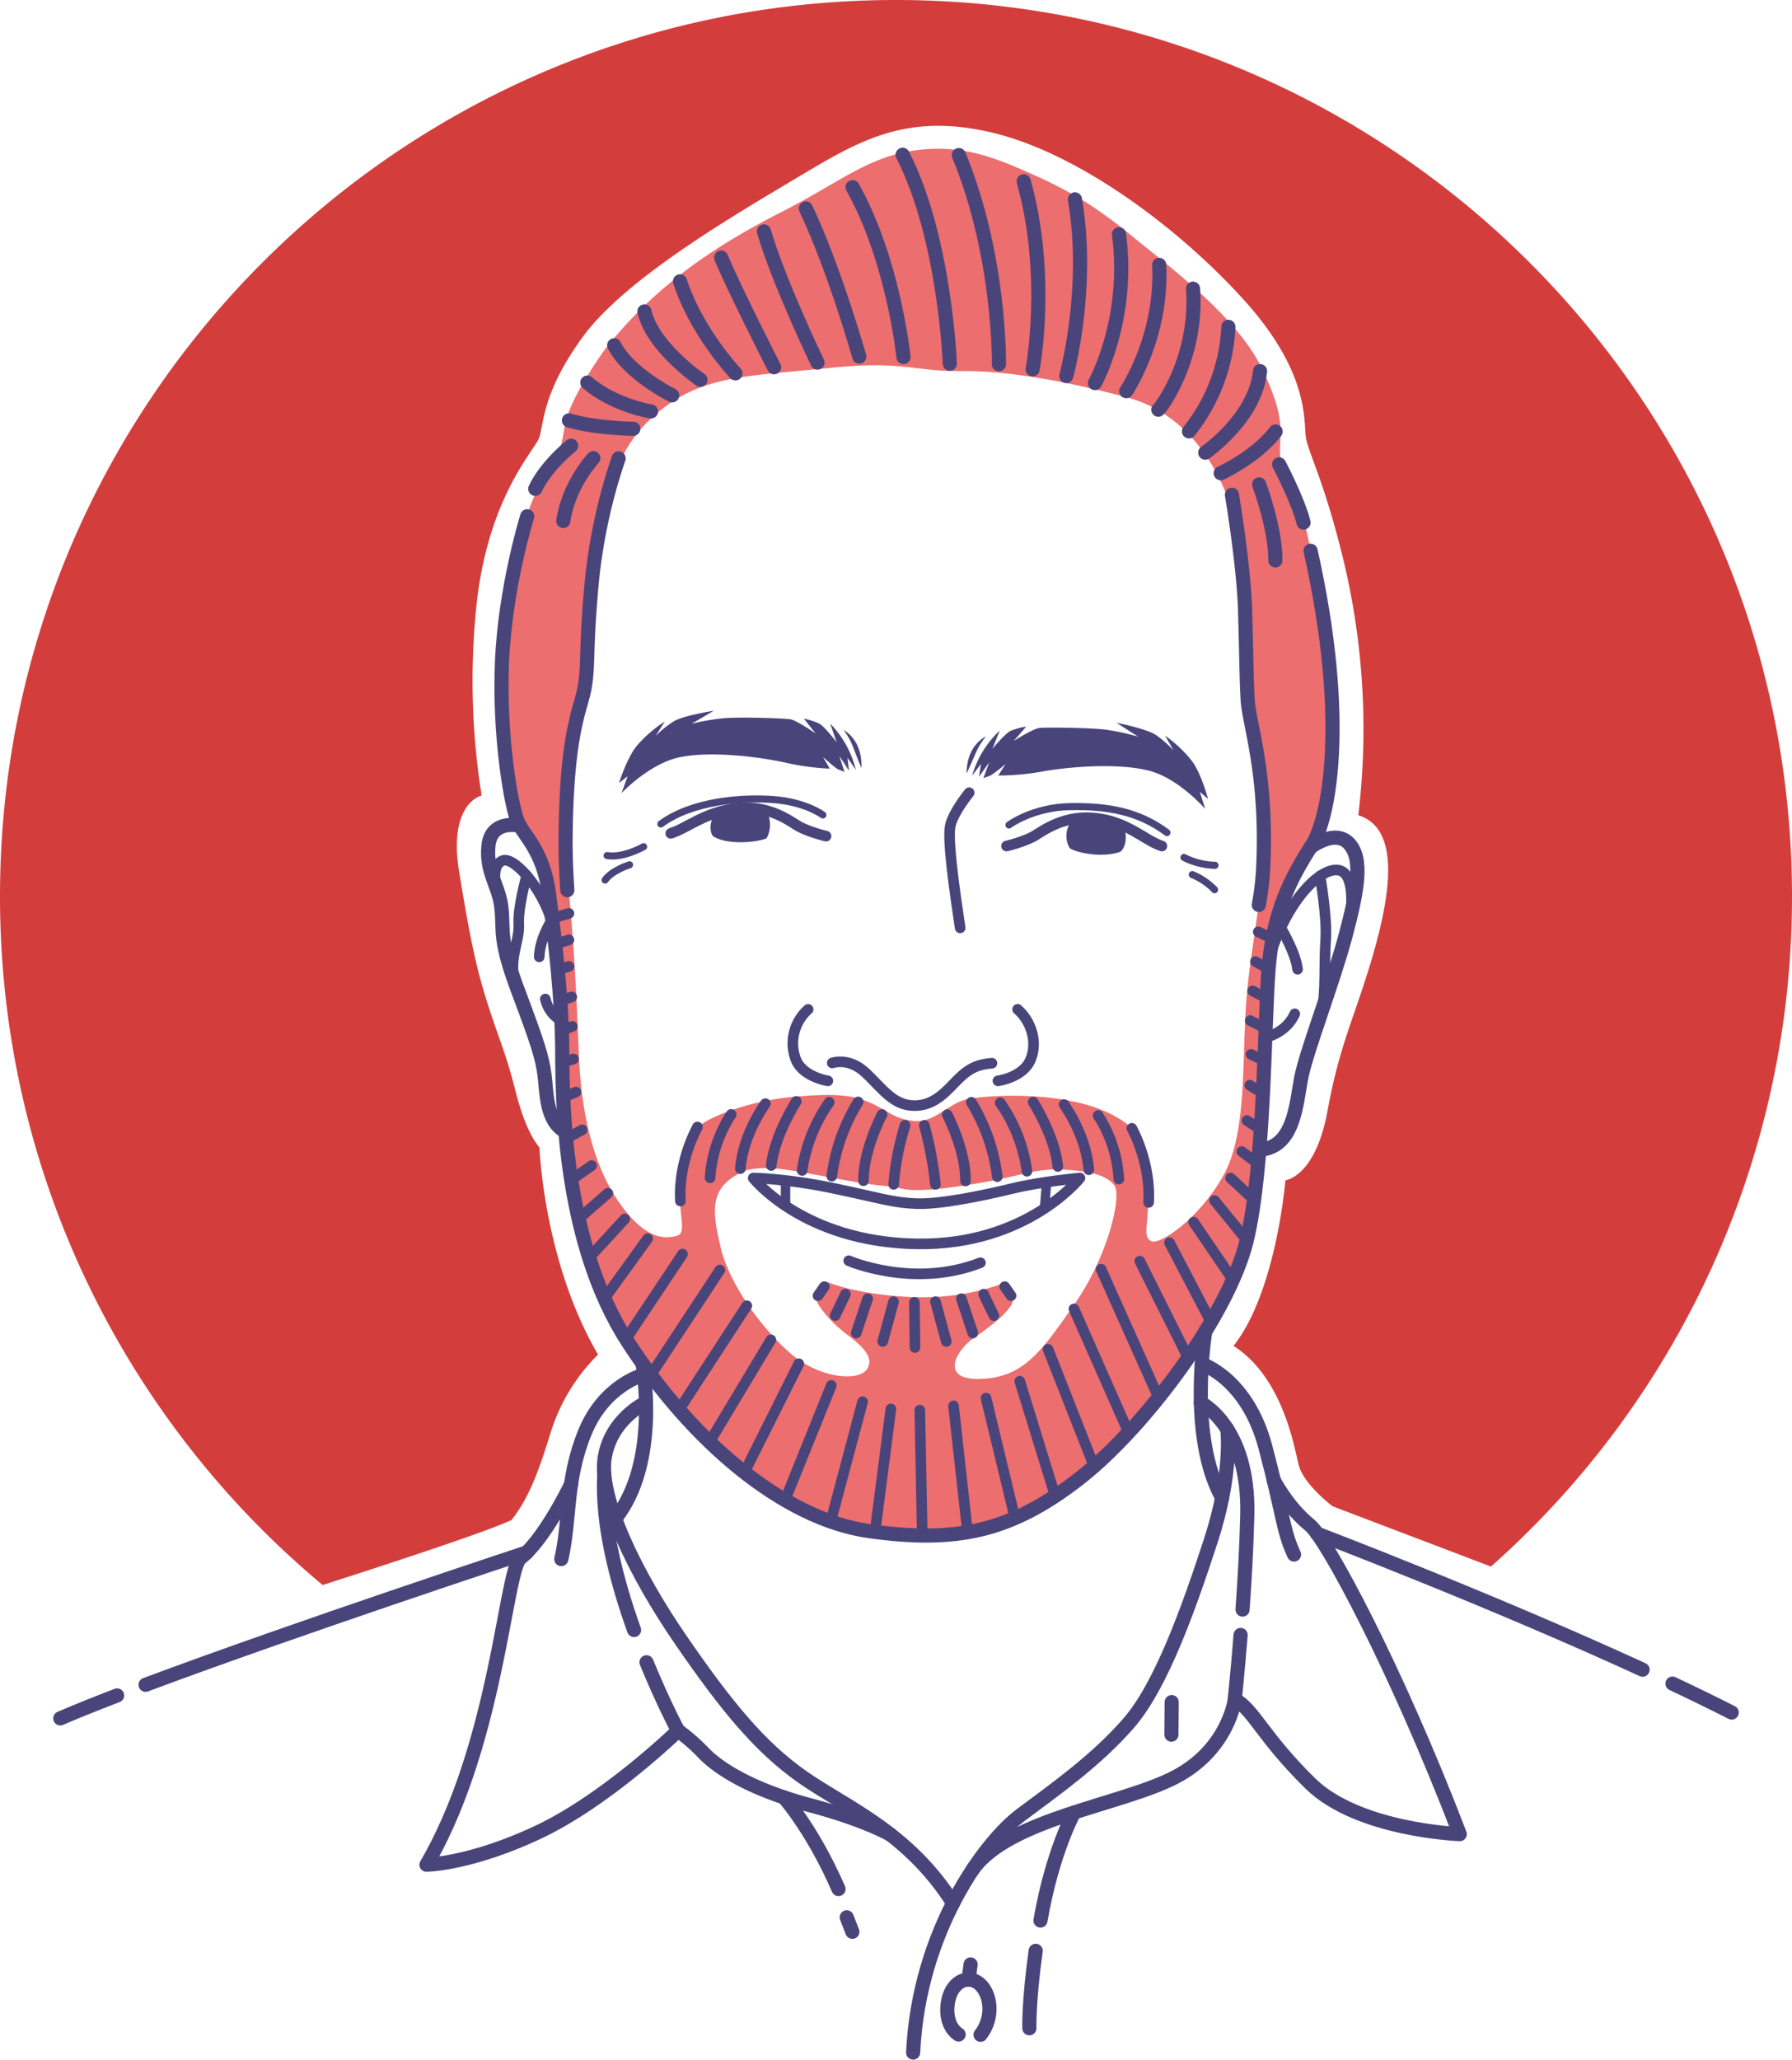
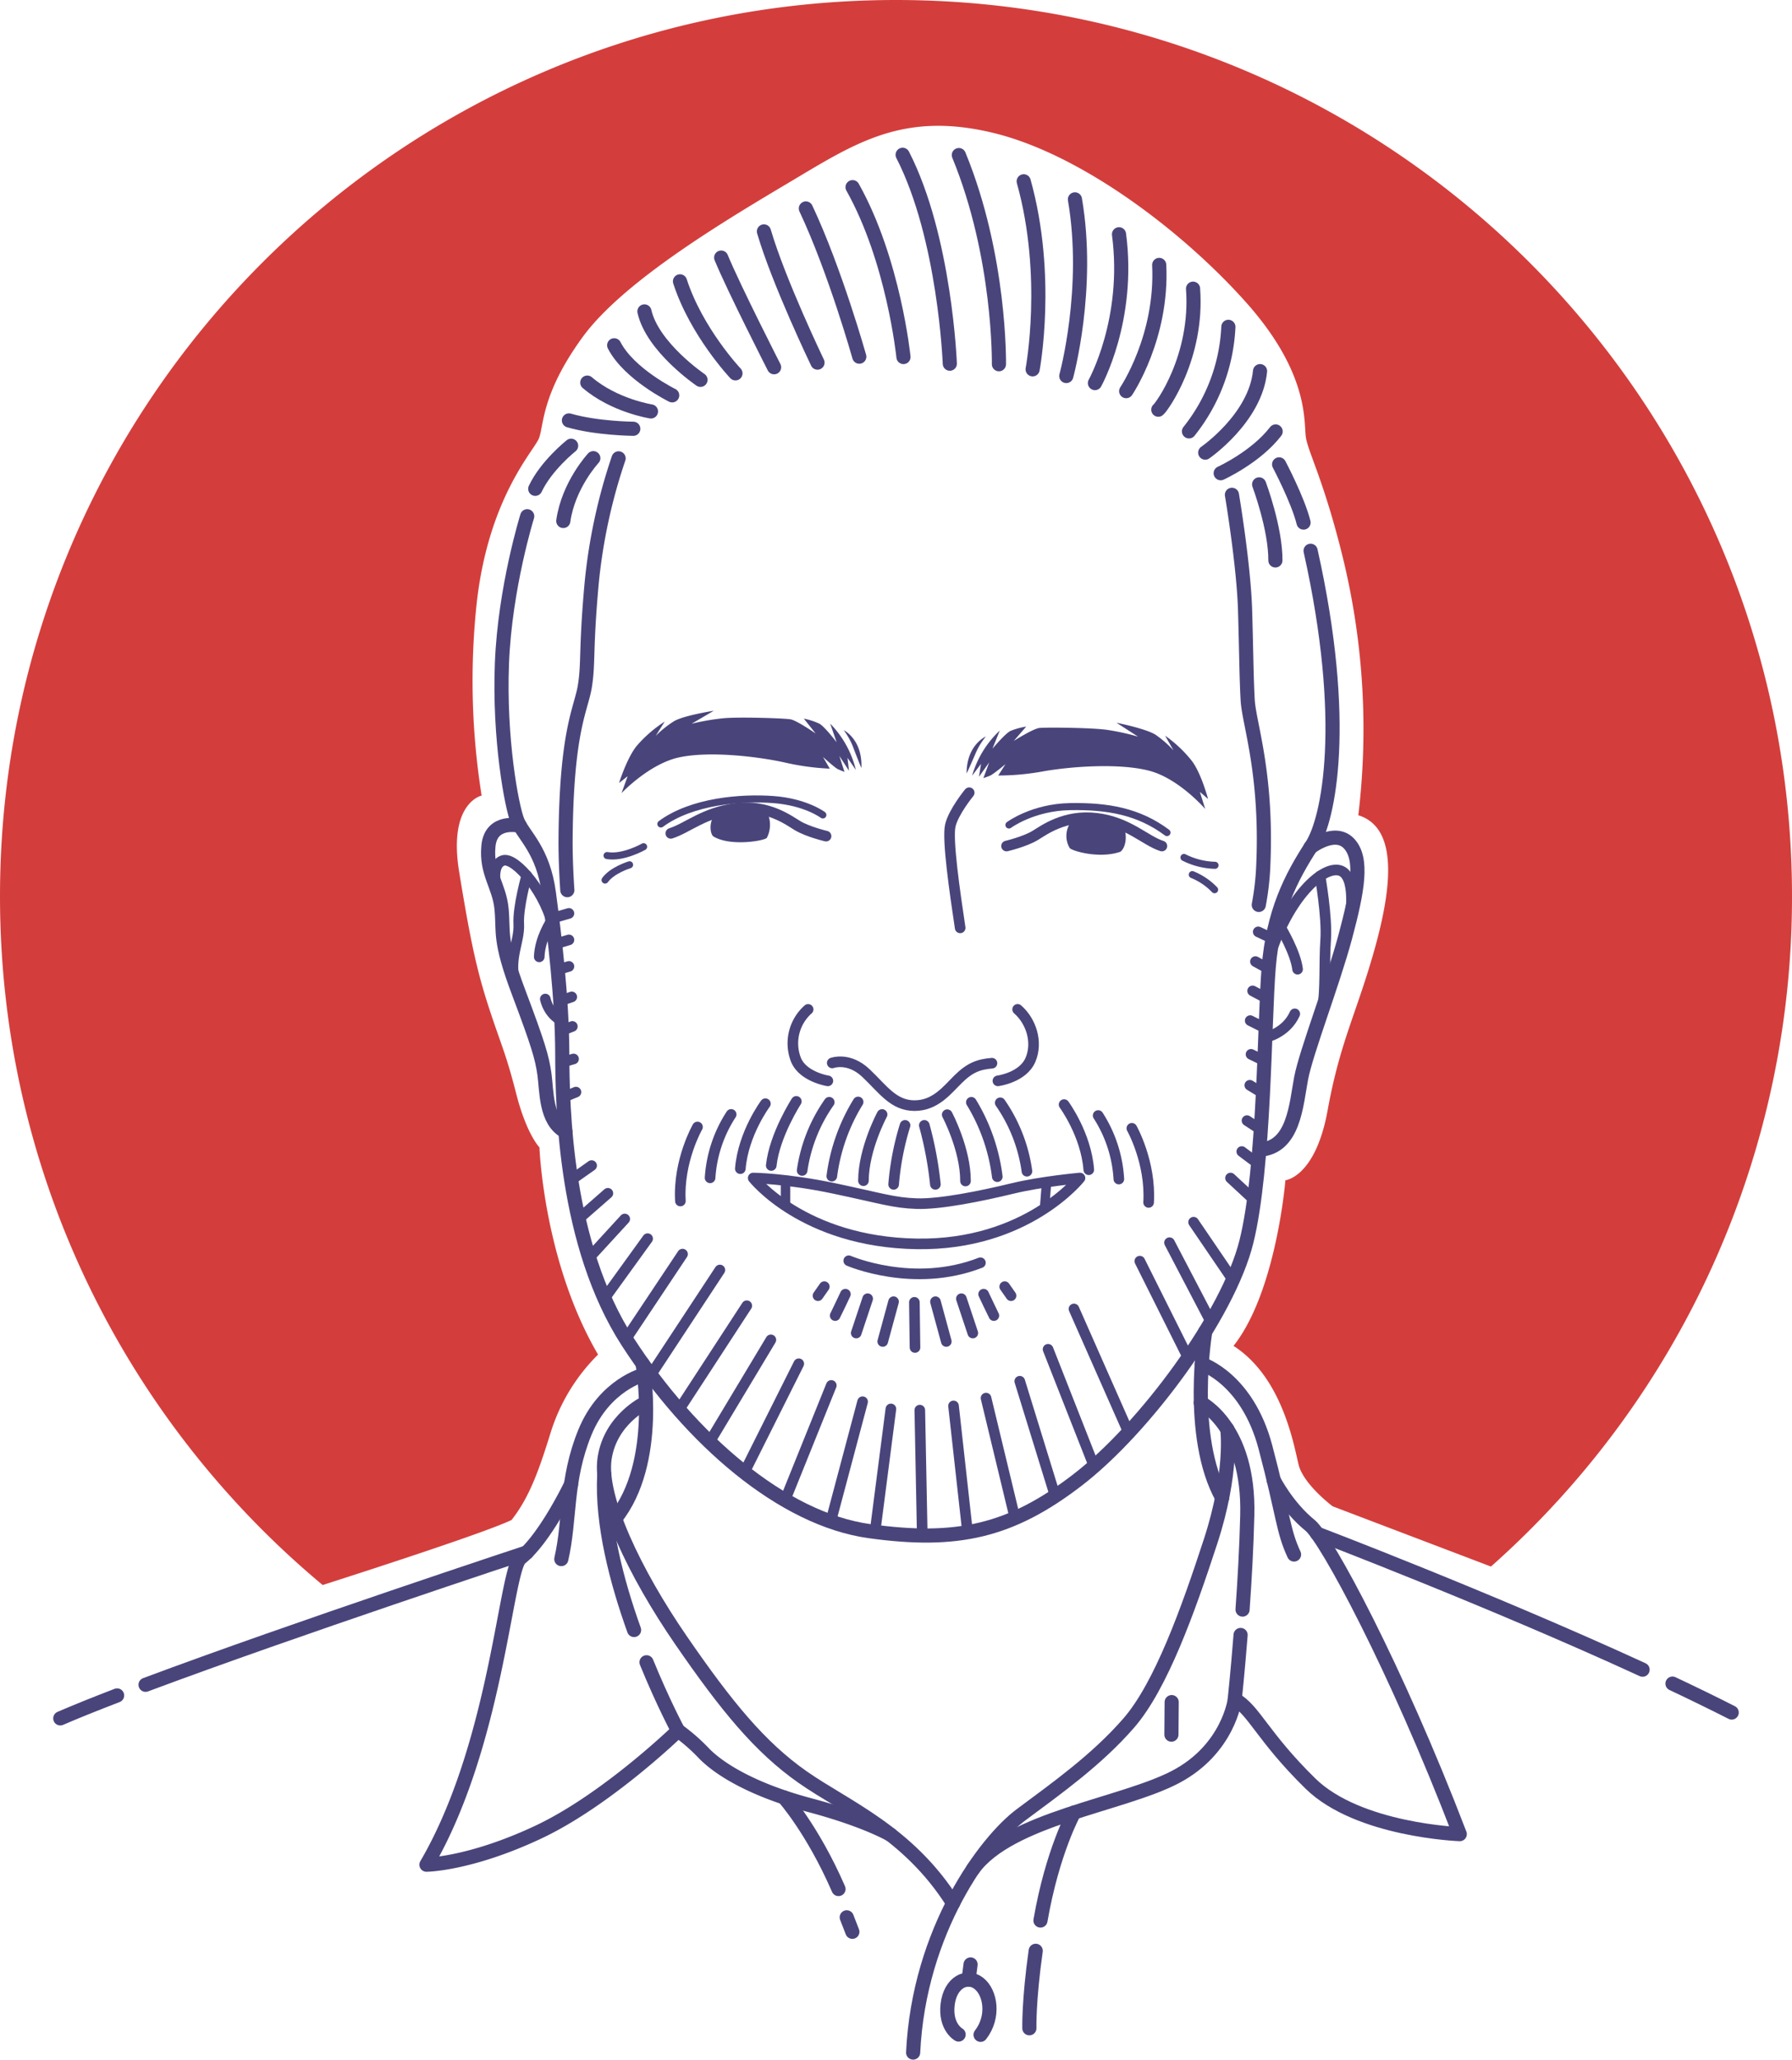
<svg xmlns="http://www.w3.org/2000/svg" viewBox="0 0 759.79 873.03">
  <defs>
    <style>.cls-1{fill:#ec6e6e;}.cls-2{fill:#d33e3c;}.cls-3,.cls-4,.cls-5,.cls-6{fill:none;stroke:#49457b;stroke-linecap:round;stroke-linejoin:round;}.cls-3{stroke-width:6px;}.cls-4{stroke-width:4.5px;}.cls-5{stroke-width:3px;}.cls-6{stroke-width:4px;}.cls-7{fill:#49457b;}</style>
  </defs>
  <g id="Layer_2" data-name="Layer 2">
    <g id="Martin">
-       <path class="cls-1" d="M564.12,291.83c-4.43-44.6-10.22-70.3-14.81-82.55s-6.64-11.92-6.64-18.56,2.72-13.95-8.17-35.57-39.49-42.72-54-54.64S455.35,81.79,438.67,74.3,408,61,388,63.74s-32.17,13.62-56.51,26.05-52.77,29.44-75.75,59.32c-15.57,22.46-16,30-16.68,33.78s-1.36,8-3.23,10.73a100.06,100.06,0,0,0-16.17,39.66c-3.92,22.29-13.45,71.66.51,115.4,10,15,14.81,27.23,17.53,76.6s1.45,95.83,22.13,132.08,62.29,89.87,121.53,92.94,85.79-31.66,109.28-58.21,33.95-42.64,41.1-83.49,3.58-90.39,8.17-109.79,10.13-28.68,17.45-42.3C557.31,356.51,568.54,336.43,564.12,291.83ZM455.69,552.6c-14.3,20.59-21.66,30.8-39,31.83-18.53,1.09-11.87-11.75-3.7-17.37s17.19-12.76,16.51-16.85a11.23,11.23,0,0,0-3.75-6.47s-16.51,7.15-39.83,6-35.06-6.3-35.06-6.3-5.11,5.28-4.94,7,4.6,8.68,12.94,15,11,10,9.19,14.13c-2.89,6.47-20.25,4.77-32.34-5.45s-26.38-29.44-30.13-45.27-4.76-25.2,8.51-31.83c0,0,5.28-3.75,22.81-.68S365,501.7,374,502.55s8.34,1.88,14.81,1.88,15.32-1,29.79-3.58,20.42-5.62,31.83-5.11,19.06,2.39,22.12,6.81S470,532,455.69,552.6Zm72.94-130.81c-2.3,26.3.51,57.95-10,76.59s-27.19,29.49-30.51,27.71-1.66-5.49-1.4-14.94-1.66-25.36-7.15-33.28c-18.9-16.72-59.75-13.7-68.56-12.17s-14.17,10-22.85,9.45-11.61-4.34-19-7.66-14.68-4.21-33.06-2.55-35,8.42-39.32,12.12c-3.32,3.32-7.79,18.26-8.43,27.71s2.94,17.87-1.27,19-12.51,2.68-24-13.28-16.6-38.42-17.62-62.94-1.79-43.91-4.34-70.21,0-57.19,4.59-77.62.51-18.38,5.88-58.46,13.27-56.17,30.89-69.19S319,159.32,351.18,156s36.26,1.53,56.17,1.28,44.94,4.34,70.72,11.23,41.79,31.75,46.9,58.3S529.73,299,529.73,299c1.37,11.23,2.22,11,5,42.64S530.93,395.49,528.63,421.79Z" />
      <path class="cls-2" d="M379.89,0C170.08,0,0,170.08,0,379.89,0,497.23,53.2,602.15,136.8,671.83c24.06-7.71,69.68-22.56,80.09-27.57,7.66-9.71,11.75-21.45,16.6-37.11a80.09,80.09,0,0,1,20.08-33c-23.14-39.49-24.85-87.83-24.85-87.83s-5.44-5.45-9.87-22.81-6.47-20.77-11.57-36.43-7.83-28.25-12.6-57.53,9.53-32.34,9.53-32.34a309,309,0,0,1-2-82.38c5.11-43.92,23.92-63.49,26.21-68.85s.77-18.64,18.64-43.15,63.32-51.07,89.87-66.9,46.73-28.59,84-19.65,80.43,41.61,107.49,72,24.26,50.8,25.28,57.19,7.66,18.38,15.57,50.55a306.45,306.45,0,0,1,6.64,109.53c18.13,5.62,13.53,34,6.13,59.49s-14,37.28-19.15,65.62S545,500.26,545,500.26s-3.83,47.23-22,70.21c20.68,13.27,25.53,41.87,27.58,50.3s14.46,17.7,14.46,17.7L632.15,664A379,379,0,0,0,759.79,379.89C759.79,170.08,589.7,0,379.89,0Z" />
      <path class="cls-3" d="M402.71,154.15s-2-53.45-20-88.54" />
      <path class="cls-3" d="M423.54,154.38s.71-45.61-17-88.65" />
      <path class="cls-3" d="M437.82,156.54s7.47-39.43-3.78-79.69" />
      <path class="cls-3" d="M452.1,159.38s10.17-37,3.66-74.87" />
      <path class="cls-3" d="M383.06,151.33s-4.13-40.88-21.58-72" />
      <path class="cls-3" d="M364.33,151.18s-10.26-36.51-22.65-62.82" />
      <path class="cls-3" d="M346.61,153.7S330.2,119.59,323.9,98.09" />
      <path class="cls-3" d="M328.21,155.66s-17.1-33.5-22.44-46.48" />
      <path class="cls-3" d="M311.83,158.25s-16.55-17.49-23.52-39" />
      <path class="cls-3" d="M297,161s-20.32-13.78-23.77-29" />
      <path class="cls-3" d="M285,167.57s-18.31-9-24.59-21.22" />
      <path class="cls-3" d="M276,174.39s-15.55-2.42-27-12.22" />
      <path class="cls-3" d="M268.51,181.74s-15.58-.13-27.29-3.54" />
      <path class="cls-3" d="M242.15,188.93s-10.53,8.34-15.21,18.26" />
      <path class="cls-3" d="M464.24,162.37s15-26.86,10.21-63.07" />
      <path class="cls-3" d="M477.49,165.79s15.51-22.85,14-53.5" />
      <path class="cls-3" d="M491.11,173.65c1.39-1,16.88-22.34,14.73-51.29" />
      <path class="cls-3" d="M504.12,182.84a76.52,76.52,0,0,0,16.7-44.3" />
      <path class="cls-3" d="M511,191.85s21.31-14.64,23.25-34.54" />
      <path class="cls-3" d="M517.56,200.58s14.94-6.81,23.3-17.7" />
      <path class="cls-3" d="M262.28,194.28A234.52,234.52,0,0,0,250.88,247c-2.61,28.57-1.3,34-2.91,43.89s-7.8,18.29-8.17,64.62c-.09,10.21.74,21.79.74,21.79" />
      <path class="cls-3" d="M251.56,194.2S241,205.52,238.83,220.82" />
      <path class="cls-3" d="M223.53,218.82s-9.44,30.23-10.71,62.22,4.1,60.88,6.61,67,10.88,12.34,13.29,30.49,5.6,44.56,5.67,67.79,1.05,81.12,27.78,122.44S331.7,643.87,368.68,649s59.83.14,88.26-21.76,63.8-69.79,71.54-101S536,433.08,537.92,410s9.15-37.72,18.46-51.94c6.86-10.92,15.65-51.56-.7-124.61" />
      <path class="cls-3" d="M542.33,196.83s8,15.12,10.36,24.67" />
      <path class="cls-3" d="M522.33,209.73s5,29.57,5.57,49,.55,27.71,1.1,37.93,8.61,31.61,6.53,72.09a114.3,114.3,0,0,1-1.82,14.8" />
      <path class="cls-3" d="M533.86,205.31s7,18.7,6.89,32.23" />
      <path class="cls-3" d="M220.41,350s-12.21-3-13.32,8.58,4.63,16.72,5.57,26.77-1.18,12.93,7.18,35.12,10,27.74,11,34.9.41,19.84,8.9,24.29" />
      <path class="cls-3" d="M555.61,359.2s10.27-8.1,16.35-1.66,3.67,19.94-1.59,39.56S553.8,445.82,551.67,457s-3,29.57-17.73,30.31" />
      <path class="cls-3" d="M511,564.46s-7.42,44.28,7.18,70.44" />
      <path class="cls-3" d="M520.37,605.77s2.49,18.19-7.07,47.48-21.06,61.36-34.72,77.08-30.86,27.84-45.76,38.95S389.62,818,387.16,870" />
      <path class="cls-3" d="M509.51,578.12s19.27,6.06,27,35.22,7.38,35.3,12.15,45.55" />
      <path class="cls-3" d="M540,627.28s5.73,11.42,15.63,19.41c6.84,5.93,35.78,59,63.29,130.72,0,0-43-1.53-63.32-21.44s-23.92-31.17-32.05-35.66c0,0-2.64,21.08-25.2,32.9s-70.23,17.57-85.78,39" />
      <path class="cls-3" d="M439.13,826.87c-3,21.21-2.69,32.83-2.69,32.83" />
      <path class="cls-3" d="M455.41,768.25s-9.18,16.46-14.26,45.78" />
      <path class="cls-3" d="M526.83,682.23c.87-12.25,1.67-26.2,2-39.84,1-37.78-19.72-47.82-19.72-47.82" />
      <path class="cls-3" d="M523.52,720.31S524.73,709.1,526,693" />
      <path class="cls-3" d="M406.44,862.35s-5.76-3.15-4.66-12.69,8.27-12.86,13.23-9,6.7,14.1.74,21.81" />
      <line class="cls-3" x1="410.69" y1="839.07" x2="411.51" y2="832.65" />
      <line class="cls-3" x1="496.78" y1="721.46" x2="496.67" y2="735.24" />
      <path class="cls-3" d="M272.43,578s7.66,41.71-11.59,65.72" />
      <path class="cls-3" d="M273.58,594.62s-14.82,7-17.25,23.63,12.88,48.61,32.32,76.86,33.59,45.46,51.62,58.11,44.82,23.25,63.82,53.45" />
      <path class="cls-3" d="M273.09,582.65s-16.77,4.11-25.1,24.47-6.08,36.72-10,53.71" />
      <path class="cls-3" d="M242.11,629.16s-11.17,23.44-21.78,31.52c-6.19,7.78-10.17,79.51-39.51,129.69,0,0,18.38-.15,47.43-13.81s59.24-43,59.24-43a79.34,79.34,0,0,1,11.15,9.79c6.76,6.86,21,15.48,44.77,21.8s34.31,12.6,34.31,12.6" />
      <path class="cls-3" d="M268.84,690.89c-7.34-20.44-13.8-45-12.63-65.89" />
      <path class="cls-3" d="M287.49,733.57s-6.37-11.83-13.37-29" />
      <path class="cls-3" d="M709.12,713.61c8.69,4.1,17.12,8.21,25.1,12.26" />
      <path class="cls-3" d="M558.44,650.06s73,27.79,138,57.65" />
      <path class="cls-3" d="M49.65,718.63c-9.34,3.59-17.55,6.89-24.09,9.72" />
      <path class="cls-3" d="M223.41,658s-98.3,32.41-161.69,56.11" />
      <path class="cls-3" d="M332.38,761.85s12.16,13.55,23.14,38.83" />
      <line class="cls-3" x1="359.01" y1="812.68" x2="361.39" y2="818.81" />
      <path class="cls-4" d="M572.46,388.94s2.89-18-4.43-20-21.64,11.32-29.63,36.21" />
      <path class="cls-4" d="M559.69,371.31s3.07,17.37,2.38,27.07.09,21.31-1.4,29.38" />
      <path class="cls-4" d="M543.05,393.29s6.26,10.37,7.11,17.52" />
      <path class="cls-4" d="M536.5,439.73s8.72-1.69,12.47-10" />
      <path class="cls-4" d="M210.31,375.89s-2.24-9.51,3-11.17,18.88,14.51,21.37,29.47" />
      <path class="cls-4" d="M223.33,371.14s-3.77,13.12-3.38,20.52-4.18,14-1.77,24.29" />
      <path class="cls-4" d="M233.81,390.33s-4.93,7.33-5.18,15.24" />
      <path class="cls-4" d="M238,432.53s-5.11-2.19-6.8-9.08" />
      <path class="cls-4" d="M410.93,336s-6.64,8.09-8,13.87,1.87,28.12,4.17,43.42" />
      <path class="cls-4" d="M426.76,358.6s7.66-1.79,12.12-4.47c3.59-2.15,12.51-8.94,26.05-7.28s20.55,9.45,27.7,11.75" />
      <path class="cls-4" d="M350.24,354.4s-7.66-1.79-12.13-4.47c-3.58-2.15-12.51-8.94-26-7.28s-20.55,8.29-27.7,10.58" />
      <path class="cls-5" d="M427.78,349.68s10.08-7.53,26-7.79,29,2.05,41,11" />
      <path class="cls-5" d="M348.88,345.42s-7.27-5.49-20.93-6.51-34.6.64-47.75,10.34" />
      <path class="cls-4" d="M352.86,450.54s7-2.63,14.3,4.3,11.67,13.77,20.57,13.79,13.91-6.7,18.44-11.14c5-4.94,8.65-6.35,14.41-6.84" />
      <path class="cls-4" d="M423.1,458.13s10.57-1.36,13.8-8.9.25-16.46-5.44-21.4" />
      <path class="cls-4" d="M351,458.13s-10.63-1.68-13.55-9a19.2,19.2,0,0,1,5.19-21.28" />
      <path class="cls-4" d="M319.35,499.32s13.93.12,34.19,4.38,25.22,6.13,35.09,6.47,27.25-3.17,40.68-6.43c12.41-3,28.59-4.42,28.59-4.42S435.31,528,388.63,527.23C340.62,526.45,319.35,499.32,319.35,499.32Z" />
      <path class="cls-4" d="M359.86,534.38s27.41,11.92,55.83.85" />
      <line class="cls-6" x1="333.06" y1="500.35" x2="333.06" y2="511.12" />
      <line class="cls-6" x1="443.75" y1="501.03" x2="442.86" y2="512.24" />
      <path class="cls-7" d="M454.14,348.32a10,10,0,0,0-.62,11.08c.68,1.2,12.51,4.77,21.53,1.62,2.77-2.25,2.68-8,1.41-10.21S464.27,344.57,454.14,348.32Z" />
      <path class="cls-7" d="M325.55,345a12,12,0,0,1-.41,10.11c-.92,1.3-15.83,3.82-22.83-.69-1.34-1.48-1.5-5.67.16-8.11S319.72,340.89,325.55,345Z" />
      <path class="cls-7" d="M512.21,338.66s-3-11.34-7.1-16.42A54.2,54.2,0,0,0,494,311.83l3.53,6.21a45.18,45.18,0,0,0-7.49-6.55c-4-2.63-16.66-5.15-16.66-5.15l9.14,5.89a101.79,101.79,0,0,0-13.31-2.9c-6.78-.93-25.81-1.07-28.49-.78s-10.9,5.5-10.9,5.5l5.28-6.07a28.79,28.79,0,0,0-6.74,1.87c-2.29,1.18-7.57,7.5-7.57,7.5l3.1-7.7a42.31,42.31,0,0,0-11.72,19.13l3.77-5-.87,5.46,4.35-6.1-2.47,6.67s1.61-.53,2.88-1.06,6.49-4.85,6.49-4.85l-3.08,4.81a106.36,106.36,0,0,0,19.38-1.82c12-2.07,32.13-3.48,44.68-.19S511,342.89,511,342.89l-2.27-7.25Z" />
      <path class="cls-7" d="M418,312.17s-8.17,3.51-8.17,15.64c0,.2,2.68-5.81,4.09-9.13A30.14,30.14,0,0,1,418,312.17Z" />
      <path class="cls-7" d="M262.47,331.88s3.51-11.2,7.81-16.1a54.42,54.42,0,0,1,11.55-9.92L278,311.91a45,45,0,0,1,7.76-6.21c4.1-2.46,16.87-4.43,16.87-4.43l-9.38,5.49a100.44,100.44,0,0,1,13.42-2.32c6.82-.64,25.83,0,28.49.45s10.66,6,10.66,6l-5-6.29a28.91,28.91,0,0,1,6.65,2.17c2.23,1.27,7.24,7.82,7.24,7.82L352,306.72a42.19,42.19,0,0,1,10.87,19.62l-3.54-5.14.63,5.49-4.08-6.28,2.17,6.77s-1.58-.6-2.83-1.18-6.27-5.13-6.27-5.13l2.87,4.93a105.36,105.36,0,0,1-19.28-2.65c-11.88-2.59-31.95-4.86-44.63-2.12s-24.38,15.13-24.38,15.13l2.58-7.14Z" />
      <path class="cls-7" d="M357.73,309.49s8,3.86,7.49,16c0,.21-2.43-5.91-3.69-9.29A30.19,30.19,0,0,0,357.73,309.49Z" />
      <path class="cls-4" d="M391.9,477a154.13,154.13,0,0,1,4.69,25" />
      <path class="cls-4" d="M401.61,472.47s7.79,14.66,7.75,28.11" />
      <path class="cls-4" d="M411.84,467.22a79.55,79.55,0,0,1,11,31.52" />
      <path class="cls-4" d="M424.09,467.43a66.84,66.84,0,0,1,11.32,29" />
-       <path class="cls-4" d="M438.05,467.13s9.15,14.33,10.47,27.27" />
      <path class="cls-4" d="M451.16,468.19s9.32,12.63,10.47,27.61" />
      <path class="cls-4" d="M465.61,472.83a55.64,55.64,0,0,1,8.77,26.92" />
      <path class="cls-4" d="M479.89,478.24S488,492.56,487,509.66" />
      <path class="cls-4" d="M383.73,477a116.27,116.27,0,0,0-4.84,25" />
      <path class="cls-4" d="M374,472.38s-7.87,14.62-7.91,28.07" />
      <path class="cls-4" d="M363.84,467.08a79.54,79.54,0,0,0-11.16,31.45" />
      <path class="cls-4" d="M351.59,467.21a66.81,66.81,0,0,0-11.49,28.9" />
      <path class="cls-4" d="M337.63,466.83S328.4,481.1,327,494" />
      <path class="cls-4" d="M324.52,467.81s-9.4,12.57-10.63,27.54" />
      <path class="cls-4" d="M310,472.36a55.62,55.62,0,0,0-8.93,26.87" />
      <path class="cls-4" d="M295.73,477.68s-8.22,14.27-7.25,31.38" />
      <line class="cls-4" x1="538.93" y1="397.53" x2="533.48" y2="394.98" />
      <line class="cls-4" x1="537.56" y1="410.47" x2="532.29" y2="407.57" />
      <line class="cls-4" x1="537.22" y1="423.23" x2="531.1" y2="420" />
      <line class="cls-4" x1="535.86" y1="435.49" x2="530.07" y2="432.6" />
      <line class="cls-4" x1="535.69" y1="449.45" x2="530.42" y2="446.89" />
      <line class="cls-4" x1="536.03" y1="463.74" x2="529.9" y2="460" />
      <line class="cls-4" x1="534.16" y1="478.55" x2="528.71" y2="474.98" />
      <line class="cls-4" x1="533.31" y1="493.19" x2="526.5" y2="488.09" />
      <line class="cls-4" x1="531.1" y1="508" x2="521.73" y2="499.32" />
-       <line class="cls-4" x1="527.69" y1="524.51" x2="514.93" y2="508.85" />
      <line class="cls-4" x1="522.42" y1="542.04" x2="506.07" y2="518.04" />
      <line class="cls-4" x1="513.39" y1="560.26" x2="495.86" y2="526.72" />
      <line class="cls-4" x1="503.35" y1="574.72" x2="483.27" y2="534.55" />
-       <line class="cls-4" x1="490.76" y1="591.4" x2="466.84" y2="537.96" />
      <line class="cls-4" x1="477.99" y1="606.04" x2="455.35" y2="554.81" />
      <line class="cls-4" x1="463.69" y1="621.02" x2="444.37" y2="571.91" />
      <line class="cls-4" x1="447.18" y1="633.45" x2="432.37" y2="585.45" />
      <line class="cls-4" x1="430.07" y1="642.38" x2="418.07" y2="592.6" />
      <line class="cls-4" x1="410.16" y1="648.77" x2="404.29" y2="595.91" />
      <line class="cls-4" x1="391.01" y1="649.79" x2="389.99" y2="597.7" />
      <line class="cls-4" x1="371.1" y1="648.51" x2="377.73" y2="597.19" />
      <line class="cls-4" x1="352.37" y1="644.34" x2="365.73" y2="594.13" />
      <line class="cls-4" x1="333.05" y1="635.36" x2="352.46" y2="587.23" />
      <line class="cls-4" x1="315.95" y1="623.4" x2="338.67" y2="578.04" />
      <line class="cls-4" x1="301.14" y1="610.72" x2="326.84" y2="567.91" />
      <line class="cls-4" x1="288.12" y1="597.19" x2="316.63" y2="553.45" />
      <line class="cls-4" x1="276.37" y1="582.13" x2="305.22" y2="538.3" />
      <line class="cls-4" x1="265.9" y1="566.81" x2="289.39" y2="531.57" />
      <line class="cls-4" x1="256.2" y1="550.47" x2="274.59" y2="525.02" />
      <line class="cls-4" x1="249.73" y1="533.19" x2="264.88" y2="516.68" />
      <line class="cls-4" x1="245.48" y1="516.51" x2="257.73" y2="505.79" />
      <line class="cls-4" x1="242.16" y1="500.17" x2="250.84" y2="494.04" />
-       <line class="cls-4" x1="240.2" y1="482.47" x2="246.84" y2="478.89" />
      <line class="cls-4" x1="238.59" y1="465.19" x2="244.2" y2="462.89" />
      <line class="cls-4" x1="238.84" y1="450.13" x2="243.18" y2="448.85" />
      <line class="cls-4" x1="238.07" y1="436.85" x2="242.67" y2="435.06" />
      <line class="cls-4" x1="237.48" y1="424.26" x2="242.42" y2="422.55" />
      <line class="cls-4" x1="236.63" y1="410.98" x2="241.22" y2="409.62" />
      <line class="cls-4" x1="236.12" y1="399.91" x2="241.22" y2="398.38" />
      <line class="cls-4" x1="234.24" y1="389.19" x2="241.22" y2="387.15" />
      <line class="cls-4" x1="387.69" y1="552" x2="387.95" y2="571.15" />
      <line class="cls-4" x1="396.63" y1="551.74" x2="401.22" y2="568.6" />
      <line class="cls-4" x1="407.61" y1="550.47" x2="412.46" y2="565.02" />
      <path class="cls-4" d="M417.05,548.55s4.09,8.68,4.34,9.07" />
      <line class="cls-4" x1="425.99" y1="545.36" x2="428.67" y2="549.19" />
      <line class="cls-4" x1="378.86" y1="551.74" x2="374.27" y2="568.6" />
      <line class="cls-4" x1="367.88" y1="550.47" x2="363.03" y2="565.02" />
      <path class="cls-4" d="M358.44,548.55s-4.09,8.68-4.34,9.07" />
      <line class="cls-4" x1="349.5" y1="545.36" x2="346.82" y2="549.19" />
      <path class="cls-5" d="M502,363.45a31,31,0,0,0,13.15,3.32" />
      <path class="cls-5" d="M505.52,370.72a27.4,27.4,0,0,1,9.45,6.39" />
      <path class="cls-5" d="M272.88,358.89s-8.68,4.94-15.49,3.75" />
      <path class="cls-5" d="M266.93,366.55s-7.32,2.22-10.39,6.47" />
    </g>
  </g>
</svg>